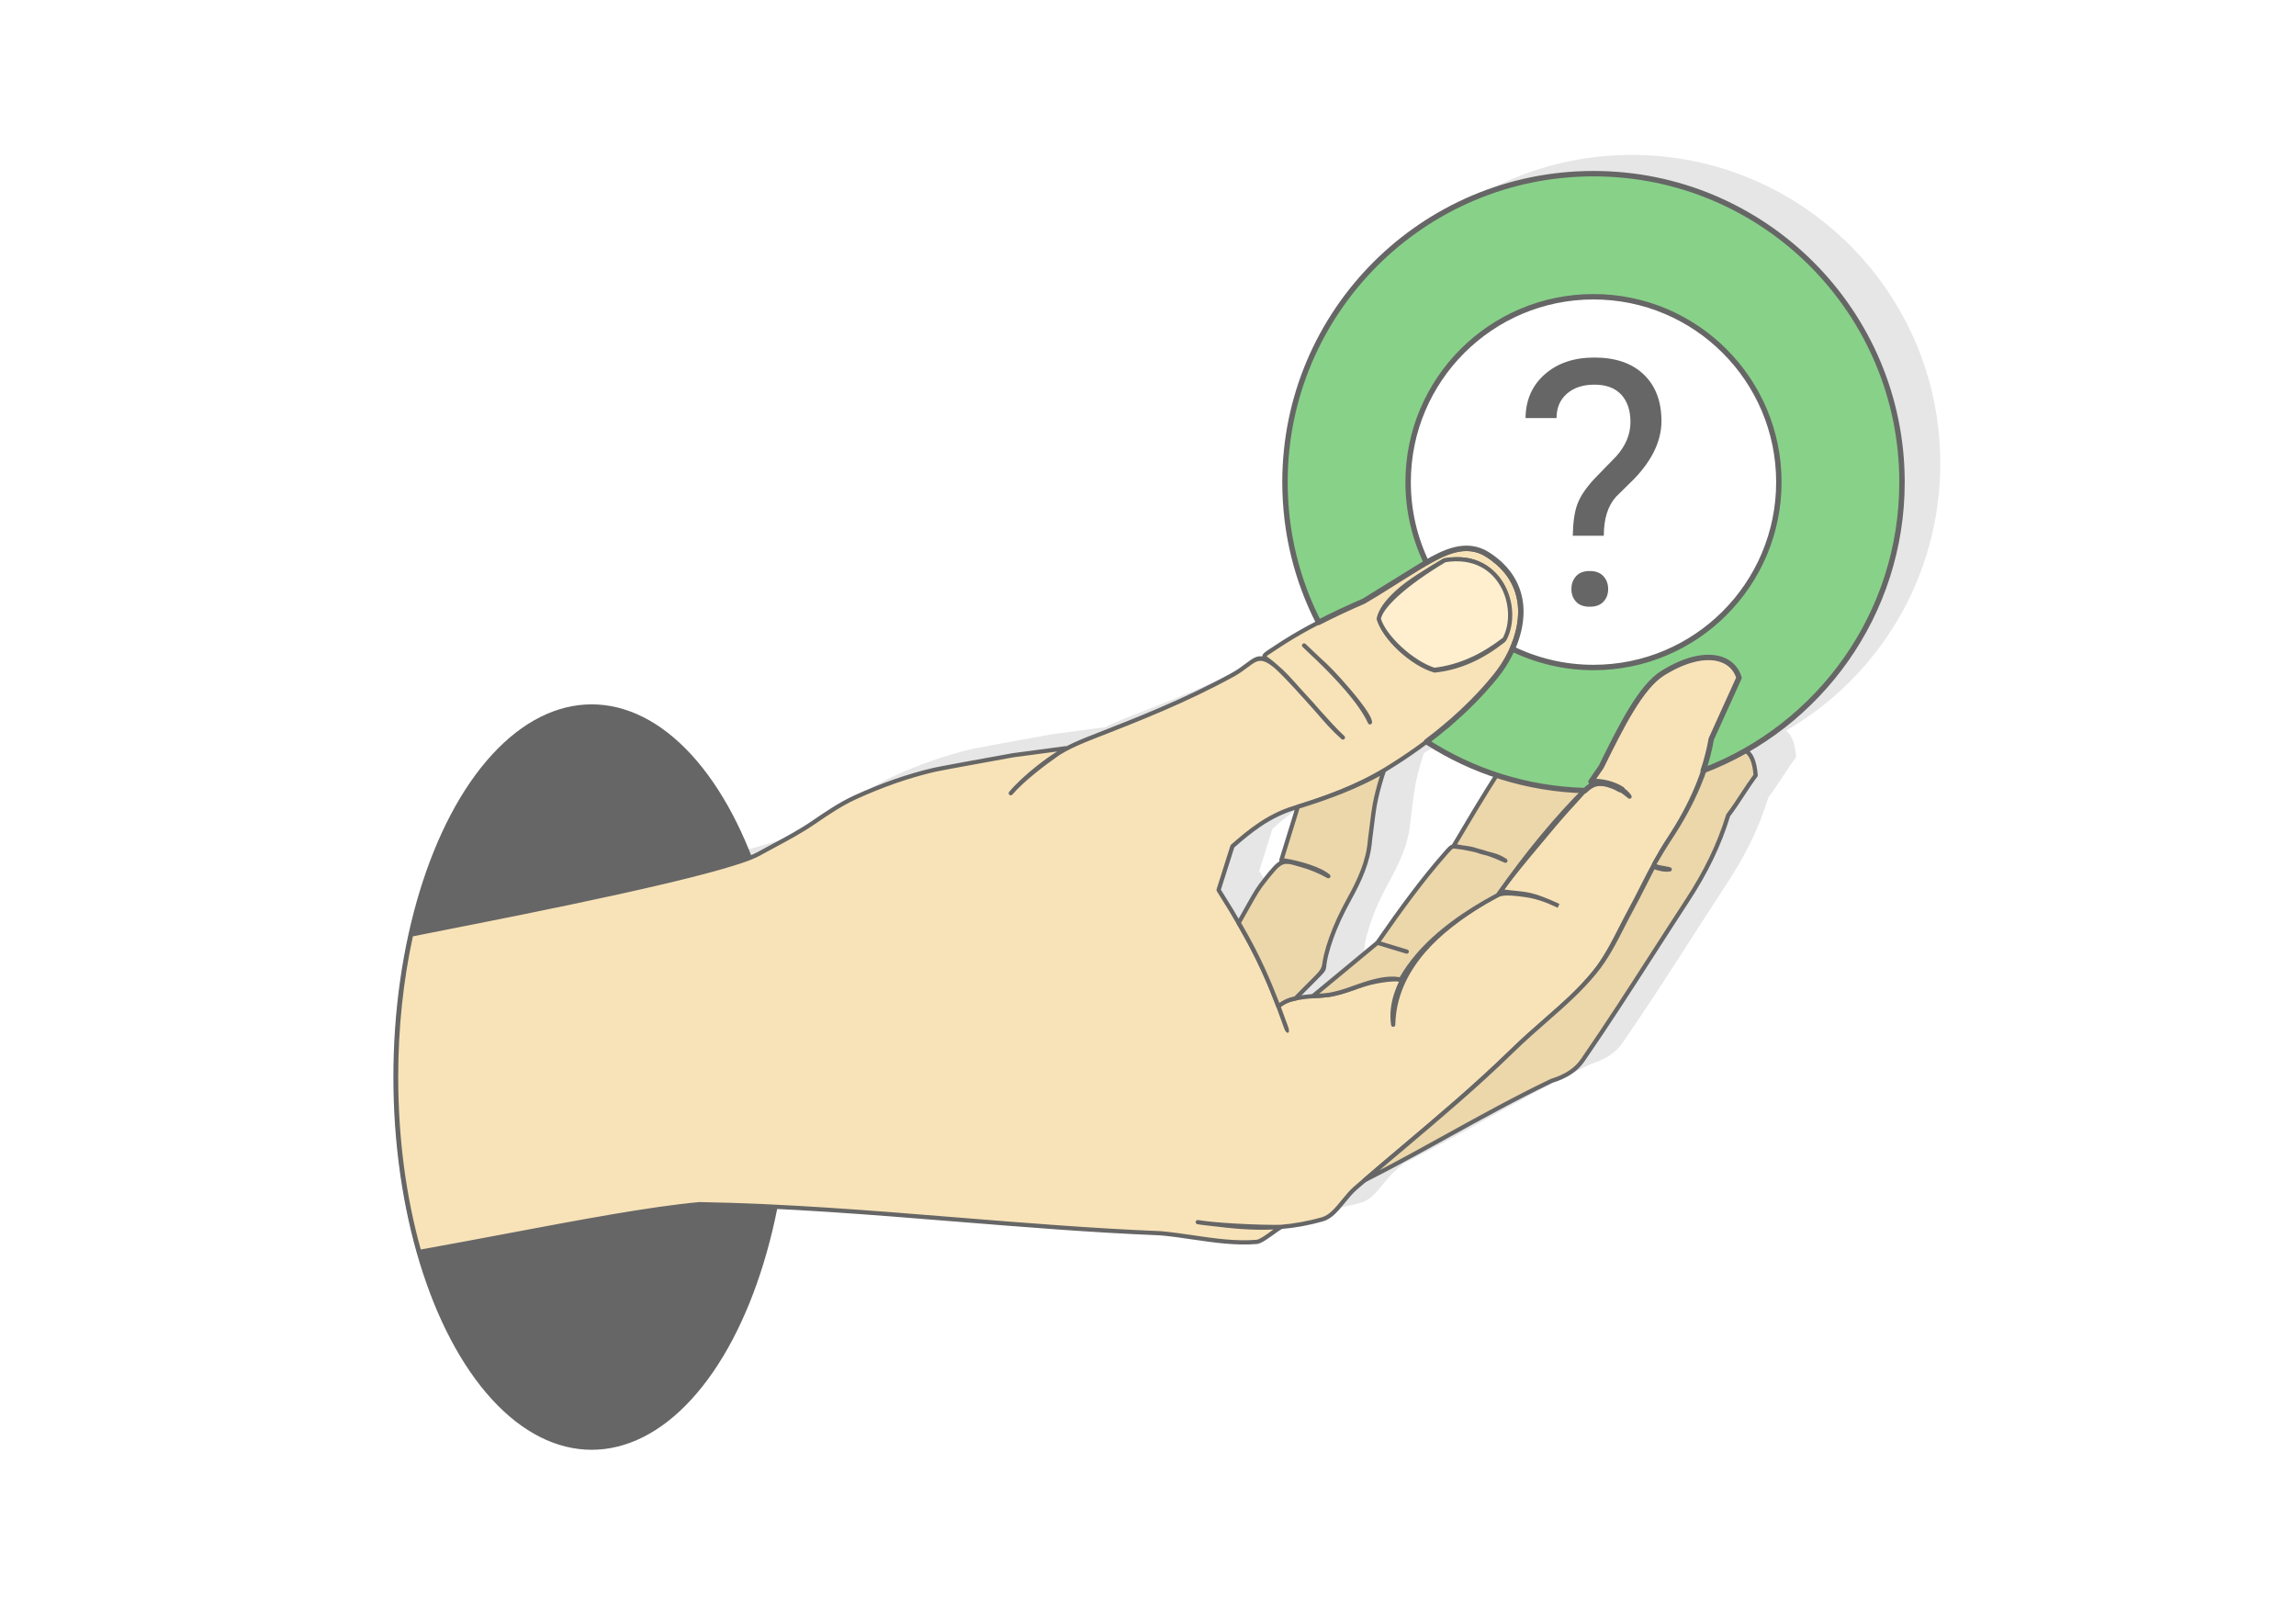
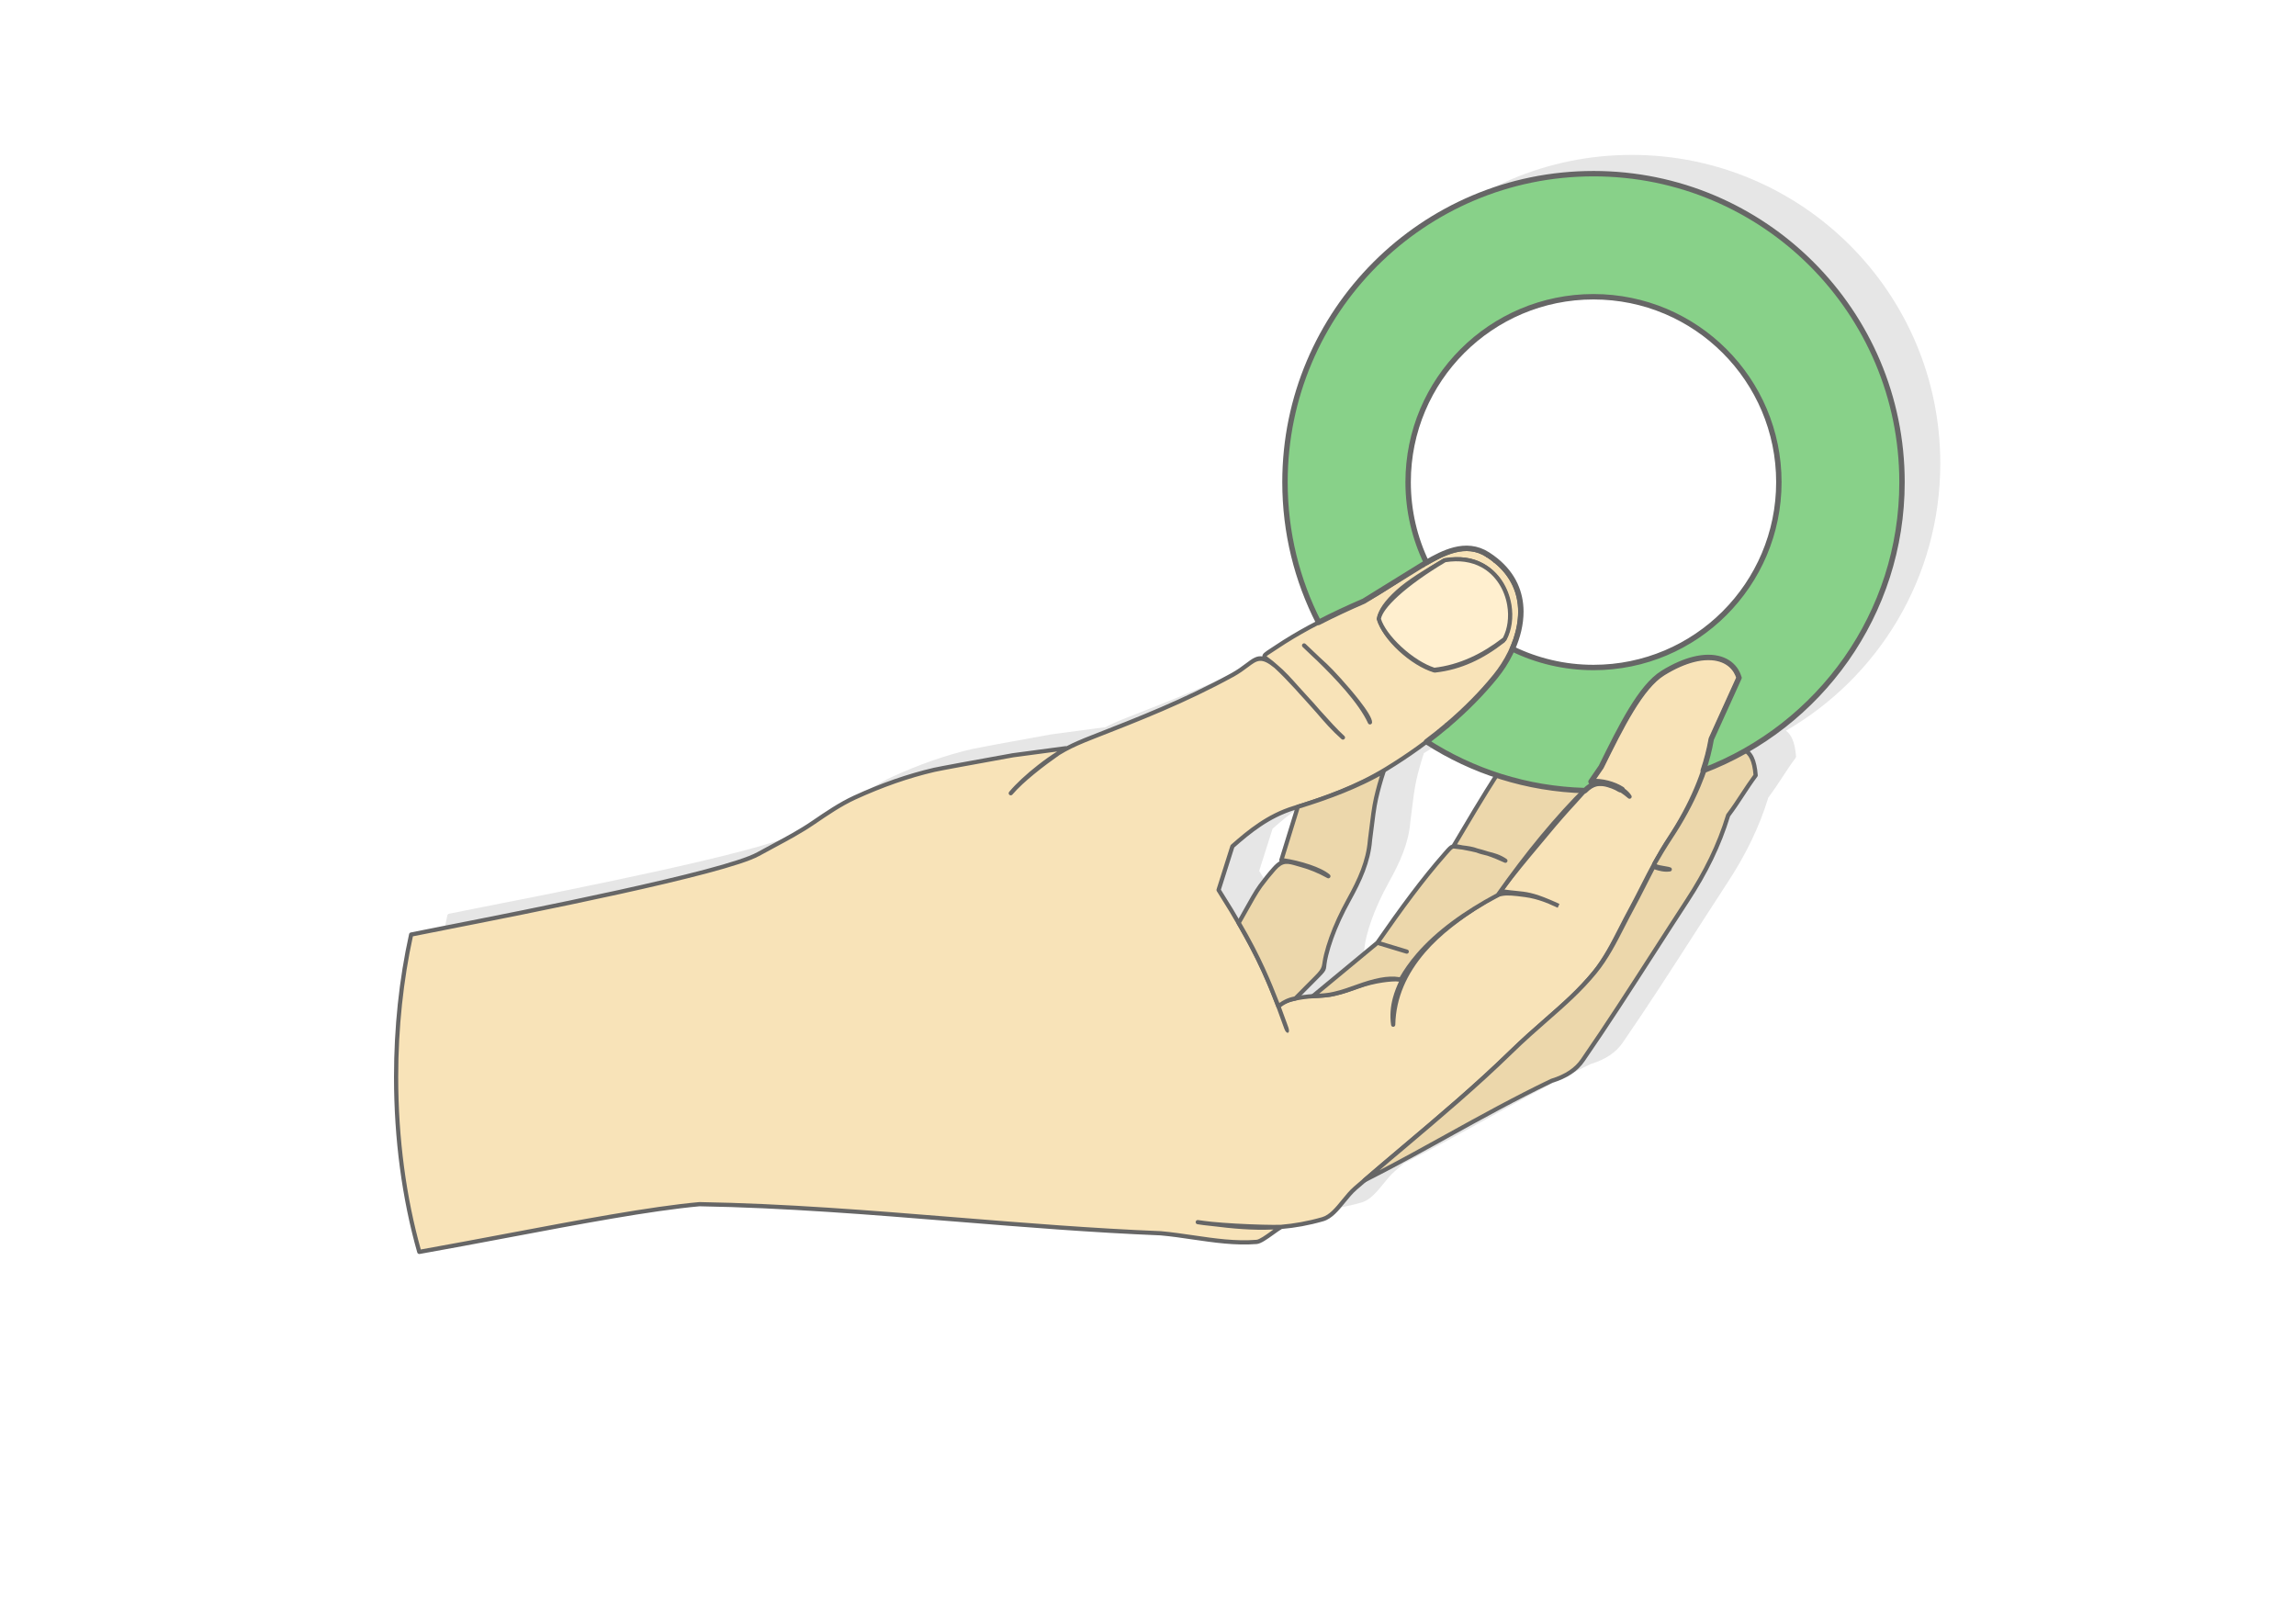
<svg xmlns="http://www.w3.org/2000/svg" xml:space="preserve" width="425px" height="300px" version="1.1" style="shape-rendering:geometricPrecision; text-rendering:geometricPrecision; image-rendering:optimizeQuality; fill-rule:evenodd; clip-rule:evenodd" viewBox="0 0 17536.4 12378.6">
  <defs>
    <style type="text/css">
   
    .str0 {stroke:#666666;stroke-width:41.3;stroke-linecap:round;stroke-linejoin:round;stroke-miterlimit:2.613}
    .fil2 {fill:#666666}
    .fil8 {fill:#88D189}
    .fil1 {fill:#E6E6E6}
    .fil5 {fill:#ECD7AB}
    .fil7 {fill:#ED7D7D}
    .fil3 {fill:#F8E3B8}
    .fil6 {fill:#FFEFCF}
    .fil0 {fill:white}
    .fil4 {fill:#666666;fill-rule:nonzero}
   
  </style>
  </defs>
  <g id="Layer_x0020_1">
    <g id="_2564785027632">
      <rect class="fil0" width="17536.4" height="12378.6" />
      <g>
        <path class="fil1" d="M10722.7 8885.2c215.4,-108.8 420.2,-222.1 624.9,-335.3l4 -2.3c131.5,-72.6 263,-145.3 392.8,-214.7 132.1,-70.5 266.2,-139.6 404,-205.7l1.9 -0.7c27.6,-8.5 53.6,-18.3 77.8,-29.4 24,-11 46.3,-23.2 66.6,-36.8 20.2,-13.5 38.7,-28.4 55.4,-44.6 16.8,-16.4 31.7,-34.2 44.6,-53.3l0.5 -0.9c187.3,-271.5 365.2,-547.9 541,-821.1l129.3 -200.7c40.8,-63.2 82.3,-127.2 125.5,-193.3 36,-54.9 69.4,-109.3 100.3,-163.3 30.8,-54 59.2,-107.7 85.2,-161.7 26.1,-53.9 49.7,-107.9 71.2,-162.4 21.4,-54.4 40.7,-109.5 57.9,-165.7l0.6 -2 1.4 -1.9c19,-25.2 37.2,-50.9 54.8,-76.9 18.4,-27 35,-52.2 51.5,-77.3l0.6 -1.1c16,-24.4 32.1,-48.8 48.1,-72.4 16.4,-24.2 33.5,-48.6 52.1,-73.5 2.4,-3.2 3.3,-7.1 3.1,-10.8 -4.6,-59.4 -14.6,-104 -30.4,-137.5 -12.2,-25.7 -27.7,-44.9 -46.7,-59.1 704.7,-407.3 1178.9,-1168.8 1178.9,-2041.2 0,-1301.5 -1055,-2356.5 -2356.4,-2356.5 -1301.4,0 -2356.5,1055 -2356.5,2356.5 0,379.8 89.9,738.6 249.6,1056.4 -24.4,12.6 -48.8,25.5 -73.1,38.7 -42.9,23.3 -85.3,47.4 -126.8,72.3 -41.8,25 -83,51 -123.5,78.1 -14.4,9.6 -26.4,17.4 -36.8,24.2 -42.3,27.7 -61.3,40 -61.9,58.7l0 2.1c-45,-7.1 -78.6,18.1 -128.3,55.5 -28.4,21.4 -62.7,47.2 -109.2,72.7 -179.3,98.4 -357.7,182.3 -535.7,258.9 -178.4,76.9 -356.2,146.4 -533.8,215.8 -74,28.9 -133.3,54.2 -189.3,83.3 -2.8,-1 -5.8,-1.2 -8.7,-0.6l-402.7 53.7c-141.4,25.3 -288.9,52.2 -402.1,73.2 -105.6,19.5 -183.1,34.3 -201,38.4 -49.8,11.7 -100,24.9 -150.7,39.7 -50.7,14.8 -101.4,31.1 -152,48.7 -51.5,17.9 -102.6,37.2 -153.1,57.6 -51.3,20.8 -102.9,43.2 -154.5,66.9 -110.1,50.7 -213.8,121.4 -319.2,193.3l-0.1 0.1c-95.8,65.3 -198.5,120.4 -303.2,176.5 -37.4,20 -75,40.2 -115.1,62.4 -258.2,142.9 -1782.8,442.3 -2401.4,563.9 -123.1,24.1 -210.5,41.3 -244.9,48.8 -6.8,1.5 -11.7,7 -12.6,13.5 -37.5,170.1 -66.5,348.4 -86,533 -19.1,180.5 -29,367 -29,557.7 0,238.2 15.5,469.8 44.9,691.4 30.3,228.4 75.2,445.8 132.7,648.2 2.3,8.1 10.3,13 18.3,11.5 213.2,-37.8 439.3,-80.4 664.1,-122.8 554.8,-104.6 1101.7,-207.7 1473.7,-241.4 648.8,11 1303.3,63.9 1957.7,116.8l6 0.5c519.3,42 1038.6,84 1556.7,104.9l1.6 0.1c40.6,3.6 81.4,8.4 122.2,13.8 38.6,5.1 81,11.3 123.2,17.5 81,11.8 161.9,23.7 243.9,31 81.9,7.4 163.5,10.1 244.7,3.6 31.9,-2.6 82.2,-38.8 128.9,-72.3 23.2,-16.7 45.6,-32.8 63,-42.9 100.3,-8.6 204.4,-26.8 315.7,-58.7 33.7,-9.6 63.4,-30.4 91,-56.7 26.6,-25.2 51.2,-55.5 75.7,-85.6 14.4,-17.8 28.9,-35.6 43.5,-52.1 14.5,-16.4 29.6,-32 45.6,-45.9 22.4,-19.5 45.1,-39.1 68,-58.8zm984.7 -3113.1c-49.8,77.5 -104.7,166.6 -159.7,257.5 -55.4,91.6 -112.8,188.4 -165.2,277.6 -18.8,6.5 -32.3,22 -59.9,53.6l-10.4 11.8c-41.8,47.5 -83.4,97.2 -124.8,148.5 -41.3,51.3 -82,103.7 -122.2,156.9 -45.2,59.8 -89.6,120.6 -133.6,182 -42.4,59.3 -86.2,121.8 -130.7,185.9l-487.3 403.4c-24.8,1.8 -52.4,4.6 -80.1,8.7l130.9 -131.6c80,-80.5 42.5,-52.1 72.8,-174 9.6,-38.7 22.3,-81.3 38.9,-127.7 15.7,-43.7 34.8,-90.7 57.9,-141 21.6,-46.9 46.6,-96.4 75.2,-148.2 20.8,-37.3 40.5,-74.4 58.4,-111.3 18,-37 34.6,-74.3 49,-112.4 14.3,-37.4 26.5,-75.6 36,-114.9 9.4,-39.3 16.1,-79.4 19.4,-120.5l0.1 -1.3c3.4,-25 6.4,-49.8 9.6,-76.5 9.7,-79.9 21.5,-176.3 36.4,-241.2 7.6,-33.2 16,-66.7 25.4,-100.2 9.4,-33.7 19.9,-68.1 31.6,-103.2 0.2,-0.7 0.4,-1.4 0.5,-2.1l11 -6.6c86.5,-52.8 168.3,-107.1 245.4,-162.5 24.1,-17.2 47.6,-34.6 70.7,-52 156.7,99.4 325.9,180.8 504.7,241.3zm-1526.9 271l-116.7 378.3c-1.5,4.7 -0.7,9.5 1.8,13.4 -16.7,9.6 -34.1,24.8 -54.2,47.4 -18.1,20.3 -36,41.6 -53.9,63.8 -17.7,22 -34.9,44.5 -51.8,67.4 -32.9,44.8 -75.8,121.9 -114.1,190.9 -13.7,24.6 -26.9,48.3 -38.7,69 -39.3,-67.1 -83.2,-139 -132.6,-216.6l-3 -4.7c33.9,-107.5 68.2,-215 102.2,-322.4l2.4 -2.1c30.5,-26.8 62.3,-54.3 95.4,-81 33.4,-26.9 68.7,-53.5 106.2,-78.6 37.7,-25.2 77.7,-49 120.2,-70.1 42.3,-21 87.4,-39.5 135.2,-54.2l1.6 -0.5zm2016 732.2l0 0 0 0z" />
        <g>
-           <ellipse class="fil2 str0" cx="4519.2" cy="8226.3" rx="1493.9" ry="2826" />
          <path class="fil3" d="M11053.4 5539.1l0 0zm370.7 -1258.8l0 0zm-60.3 -43.5l0 0zm-498.2 76.9l0 0zm1515.9 2773l0 0zm66.7 -127.9l0 0zm-2409.3 648.8l0 0zm-229 203.3c-93.9,-259.1 -187.8,-518.3 -495.6,-1002.3l-7.1 -11.1 4 -12.6 99.4 -313.4 2.5 -7.7 5.8 -5.2c60.7,-53.4 127.3,-109.9 203.3,-160.8 76.5,-51.2 162.1,-96.4 259.6,-126.3 117.5,-36 237.7,-76 356,-124 118.4,-48 235.7,-104.2 348.1,-172.7 175.9,-107.3 331.6,-220.6 467.5,-335.7 145.8,-123.7 268.8,-250 369,-373.8 21.3,-26.3 41.5,-54.1 60.1,-82.8 79.4,-123.1 133.9,-269.1 133.4,-412 -0.4,-140.6 -54.6,-279.1 -191.8,-390.2 -18.2,-14.7 -38.3,-29.2 -60.3,-43.5 -84.8,-54.8 -171.7,-57.7 -254.8,-36.6 -86.3,21.9 -169.8,69.7 -243.4,113.5l-447 276.4 -1.3 0.8 -2.4 1.1c-142.1,61.7 -281.9,127 -416.3,200.1 -85.3,46.3 -168.6,95.8 -249.1,149.6 -134.6,90 -107.6,53.6 -4.9,147.5 163.7,149.6 386.7,430 512.5,544 -118.4,-104.9 -184.2,-200.4 -283.5,-305 -71.5,-75.1 -146.1,-170.9 -229,-239 -152.8,-125.4 -161.1,-27.5 -332.5,66.5 -359.6,197.3 -715.5,336.5 -1071.5,475.6 -166.4,65 -257.3,111 -402.8,224.5 -86.4,67.5 -165.9,140.6 -217.8,202.8 109.1,-128.5 333,-286.8 420.2,-343.8l-402.9 53.6c-268.6,48.2 -564.5,102.7 -602.6,111.6 -100.5,23.5 -200.9,52.9 -301.1,87.8 -102.1,35.7 -204.2,77.1 -306.1,124 -109,50.2 -212.2,120.5 -317,192 -131.2,89.5 -274.9,159.7 -419.6,239.7 -312.3,172.9 -2442.5,569.1 -2650.7,614.4 -74,335 -114.9,702.7 -114.9,1088.4 0,483 64.1,937.7 177.1,1335.3 750.4,-133.2 1616.8,-317.2 2139.9,-364.4 650.7,10.9 1305.7,63.9 1960.7,116.9 521.3,42.1 1042.6,84.3 1561.2,105.3l1.3 0c82.5,7.4 164.9,19.4 247.2,31.5 162,23.7 324.2,47.4 484.9,34.5 43,-3.5 136.4,-86 188.5,-114.9 -101.2,4.2 -478.9,-9.1 -637.9,-36.2 319,40.7 600,79.1 953.9,-22.3 61.7,-17.7 110.4,-77.5 158.6,-136.9 29,-35.7 57.9,-71.2 91.1,-100 120.7,-104.8 242.7,-207.8 364.9,-311 279.3,-235.9 559.8,-472.8 817.6,-724.1 100.8,-98.3 192.9,-179 278.5,-253.9 132.7,-116.3 249.6,-218.7 361.1,-354.6 83.4,-101.7 146.1,-224.3 207.6,-344.9 22.3,-43.7 44.4,-87.1 66.7,-127.8 32.7,-60.3 64.4,-122.5 96,-184.7 63.5,-125 127,-249.9 205.1,-368 82.2,-124.4 152.4,-252.5 207.4,-382.6 52.1,-123.5 90.7,-249.2 113,-375.6l0.7 -3.6 1.5 -3.4 107.3 -236.7 103.2 -227.6c-5.7,-18.8 -13.5,-36.4 -23.4,-52.5 -25.8,-41.8 -66.4,-73.4 -119.5,-89.9 -55.2,-17.1 -124.2,-18.1 -204.7,2.1 -69.8,17.6 -148.1,51.1 -233.6,104 -169.7,104.8 -320.3,410.1 -471.8,717l-77.6 112.9c108.8,-10.2 250.8,41.6 294.6,114.5 -39.3,-33.3 -80.8,-62.9 -128.4,-81.1 -157.9,-60.4 -195.9,18.4 -294.9,125.1 -67.8,73 -135.1,150.1 -202.1,231 -103.7,125.4 -257.1,302.6 -359.4,446.1 182.9,29.2 196.6,-1 442.5,112.8 -67.4,-31.3 -148.5,-68.5 -255,-83 -179.8,-24.4 -197.7,-16.5 -318,58.3 -182.4,113.5 -340.4,232.8 -457.3,368.4 -143.8,166.9 -228.4,354.1 -232.9,564.2 -21.7,-148.3 33.4,-270 69.4,-344.9 -78.6,-9.9 -222.4,11.8 -326.5,49.1 -62.6,22.5 -125.1,45 -184.3,58.1 -47.8,12.6 -104.2,15.7 -160.6,18.8 -95.5,5.2 -245.5,27.7 -274.6,78.8l71.9 197 -26.3 -72.5zm1143.3 -2691.3c-86.1,-26.4 -180.4,-87.7 -257.7,-159.1 -79.3,-73.4 -141.6,-158.6 -160.2,-229.2l-1 -4.1 0.4 -4.2c5.9,-58.2 59.1,-129.1 139.8,-202.6 88.6,-80.7 221.3,-159.8 350.2,-235.7l3.7 -2.2 4.3 -0.8c118,-20.3 206.4,-8.4 284.3,34.4 58.2,32 104.7,77.4 139.2,130.1 34.3,52.3 56.8,111.9 67.3,172.5 16.2,94.4 3.3,192.1 -39.6,270.2l-2.4 4.4 -3.8 2.9c-77,60.3 -157.7,111.1 -243,149.4 -85.7,38.4 -176,64.4 -272.1,74.9l-4.8 0.5 -4.6 -1.4zm-489.7 397.5c-94.9,-208.3 -391.3,-482.7 -503.3,-587.6 51.3,50.1 107.3,101.8 163.4,153.6 74.2,68.5 344.9,370.4 339.9,434z" />
          <path class="fil4" d="M9825 7805.1l-0.4 -0.9c-13.9,-38.2 -27.7,-76.5 -42.3,-115.5 12.9,-15 41.2,-27.4 75.9,-37.4 56.3,-16.1 127.7,-24.7 181.6,-27.6 28.3,-1.6 56.7,-3.2 84.2,-5.9 27.9,-2.8 54.8,-6.9 79.6,-13.4 30.2,-6.8 60.9,-15.7 91.7,-25.8 29.8,-9.7 61.9,-21.2 93.9,-32.7 51,-18.3 111.9,-32.8 170,-41.5 46.8,-7.1 91.4,-10.3 126.6,-8.7 -16.2,34.8 -34.3,77.5 -47.4,126.7 -16.1,60.2 -24.6,129.9 -13.4,206.4 1.1,7.6 7.6,13.6 15.6,13.8 8.9,0.1 16.2,-6.9 16.4,-15.8 2.2,-102.9 24,-200.3 62.9,-292.4 39,-92.3 95.2,-179.4 166.1,-261.6 57.7,-66.9 125.7,-129.9 201.9,-190.4 76.4,-60.5 161,-118.4 251.7,-174.8 58.5,-36.3 92,-56.5 131.3,-64.2 39.8,-7.8 88,-3.8 176.1,8.2 51.8,7 97.7,19.7 138.8,34.4 14.6,5.2 28.5,10.7 42,16.2 20.9,8.9 44,19.2 69.5,31l13.5 -29.2c-22.2,-10.4 -46,-21.4 -71.6,-32 -129.2,-54.9 -181.6,-60.1 -260.3,-67.9 -25.6,-2.5 -54,-5.3 -88.9,-10.3 78.5,-107.4 182.4,-231.4 271,-337.1 25.8,-30.7 50.2,-59.9 72.4,-86.7 34,-41 67.5,-80.4 100.5,-118.1 33.3,-38.1 67,-75.6 101,-112.3 12.4,-13.3 24.7,-27.2 36.3,-40.3 70.3,-79.6 114.2,-129.2 241,-80.7 22.8,8.7 44.1,20.2 64.4,33.4 20.4,13.3 40.1,28.7 59.4,45 5.1,4.3 12.6,5.1 18.7,1.5 7.6,-4.5 10.1,-14.4 5.5,-22 -23.4,-39.1 -71.8,-72.2 -128.4,-94.2 -46.6,-18.2 -99.4,-29 -148.5,-29.4l58.6 -85.4c0.9,-1.1 1.6,-2.2 2.2,-3.5 150.3,-304.7 299.9,-607.7 465.5,-710 41.1,-25.4 80.6,-46.3 118.1,-63 39,-17.4 76.1,-30.3 111,-39 38.2,-9.6 73.5,-14.3 105.7,-14.6 33.4,-0.4 63.7,3.9 90.4,12.2 24.4,7.6 46,18.6 64.3,32.4 18.7,14 34.2,31.1 46.2,50.5 4.6,7.4 8.7,15.2 12.3,23.3 2.8,6.3 5.3,12.9 7.5,19.7 -69.4,153.4 -141.4,306.9 -208.9,461 -0.8,1.5 -1.4,3.2 -1.7,5l-0.7 3.6c-10.9,61.8 -25.7,123.5 -44.2,184.8 -18.9,63.1 -41.7,125.6 -67.8,187.3 -26.7,63.4 -57.3,126.6 -91.5,189.6 -34.7,64.2 -73.1,127.8 -114.4,190.4 -39.2,59.3 -74.9,120.5 -108.8,182.6 -33.9,62.2 -65.6,124.6 -97.3,187 -15.5,30.7 -31.2,61.3 -47.5,93 -16.1,31.2 -32.3,61.9 -48.3,91.3 -11.4,21 -22.6,42.1 -33.5,63.1l-33.4 65.1c-30.7,60.2 -61.7,121 -95.1,178.8 -33.4,57.8 -69.5,113.2 -110.5,163.2 -55.2,67.2 -111.9,126.4 -171.3,183.2 -59.9,57.2 -122,111.6 -188,169.5 -42.4,37.1 -86.4,75.6 -132.8,117.5l-1 0.8c-46.2,41.7 -94.5,86.6 -145.4,136.2 -257.2,250.7 -537.4,487.4 -816.5,723.1l-0.2 0.2c-61.1,51.6 -122.2,103.1 -183,154.9 -59.9,50.9 -120.4,102.7 -182.1,156.2 -17.1,14.9 -33.1,31.5 -48.6,49 -15.3,17.3 -29.9,35.2 -44.4,53 -23.7,29.3 -47.6,58.7 -72.9,82.6 -24.1,23 -49.6,41 -77.6,49 -110.8,31.7 -214.4,49.6 -314.3,58 -58.5,2.2 -202.9,-1.1 -346.1,-9.2 -63.5,-3.6 -126.7,-8.2 -181.8,-13.6 -34,-4.3 -71.1,-7.4 -104.6,-13.2 -8.8,-1.5 -17.1,4.4 -18.5,13.2 -1.5,8.8 4.4,17.1 13.2,18.5 29.7,5.1 67,9.7 108.6,13.7 159,19.6 311.5,34.5 472.1,26.7l-17.3 12.5c-43.1,30.9 -89.5,64.3 -112.6,66.2 -79.6,6.4 -159.5,3.7 -239.4,-3.5 -79.7,-7.1 -160.9,-19 -242,-30.8 -40,-5.9 -80,-11.8 -123.8,-17.5 -41,-5.4 -82.1,-10.3 -123.4,-14l-2.9 -0.2c-515.8,-20.8 -1035.8,-62.9 -1555.8,-104.9l-5.9 -0.5c-654.4,-52.9 -1308.9,-105.8 -1960.4,-116.8l-2 0.1c-373.8,33.7 -921.7,137 -1477.5,241.8 -217.6,41 -436.4,82.3 -649.4,120.2 -55.2,-197.3 -98.5,-408.3 -127.9,-629.7 -29.1,-219.6 -44.5,-449.8 -44.5,-687.2 0,-190 9.9,-375.3 28.8,-554.3 19,-180.4 47.2,-354.5 83.4,-520.5 39.7,-8.3 122.1,-24.5 234.2,-46.5 619.9,-121.8 2147.8,-421.9 2410.8,-567.4 36.7,-20.4 75.8,-41.3 114.6,-62.1 105.8,-56.7 209.4,-112.3 306.3,-178.4l0.1 0c104.2,-71.1 206.8,-141.1 314.5,-190.7 50.8,-23.3 101.9,-45.4 153.2,-66.2 50.9,-20.6 101.5,-39.7 151.5,-57.2 50.2,-17.5 100.3,-33.6 150.4,-48.2 49.2,-14.3 98.8,-27.4 149,-39.1 18.5,-4.3 95.3,-18.9 199.5,-38.2 115.6,-21.4 263.1,-48.3 401.9,-73.2l334.8 -44.6 -0.8 0.5c-45.5,28.1 -92,60.9 -145.8,102.9 -44.4,34.6 -86.9,70.7 -124.7,105.9 -35.4,33 -67,65.5 -92.6,95.8l-3 3.6c-5.6,6.8 -4.7,16.9 2.1,22.6 6.8,5.6 16.9,4.7 22.6,-2 42.6,-50.2 103.4,-105.3 166.7,-157.1 68.4,-56 139.5,-107.9 193.6,-145.5 15.5,-9.5 30.9,-18.4 46.4,-26.9 60.9,-33.3 124.8,-60.8 207.5,-93.2 178.2,-69.6 356.4,-139.3 534.9,-216.2 178.8,-77 358.1,-161.3 538.4,-260.3 48.1,-26.3 83.6,-53 113.1,-75.2 68.9,-51.8 100.6,-75.7 201.3,6.9 48.9,44.8 103.6,101.7 159.5,162.5 23.2,26.2 46,51.9 67.8,74.9l92.7 103.7 7.3 8.5c54.9,63.9 109.1,126.9 184.9,194.2 6.6,5.8 16.7,5.2 22.6,-1.3 6,-6.6 5.5,-16.8 -1.1,-22.7 -50.5,-45.8 -117.9,-119.9 -190.9,-201.6 -28.6,-33.2 -57.9,-66.9 -90.8,-101.6 -23.9,-26.6 -47.9,-53.1 -71.7,-79 -50.3,-56.6 -102.8,-115.5 -159.5,-162.1 -23.9,-21.8 -43.6,-36.7 -58.3,-47.7l-22.7 -17.1c0,-1.8 14.6,-11.4 47.2,-32.6l37.3 -24.5c40,-26.8 80.7,-52.5 122,-77.2 41.5,-24.8 83.4,-48.7 125.7,-71.7 66.4,-36.1 134.8,-70.5 204.6,-103.8 70.1,-33.5 140.3,-65.2 210.5,-95.7 142.7,-71.3 309.3,-195.2 452.6,-279.2 36.4,-21.7 75.4,-44.4 115.8,-64.4 39.8,-19.6 81.2,-36.6 123.3,-47.3 39.7,-10.1 80.3,-14.4 120.9,-9.7 40.4,4.6 81,18.3 121.2,44.3 10.8,6.9 21.1,14 30.8,21 9.7,7 19.1,14.2 28.1,21.5 63.6,51.5 108.7,108.9 138.6,169.5 32.6,66.4 47,137 47.3,208.1 0.2,66.7 -12,134.3 -33.2,199.9 -23.1,71.4 -57.1,140.4 -97.8,203.4 -8.9,13.8 -18.4,27.6 -28.3,41.2 -10.1,14 -20.4,27.4 -30.6,40.1 -50.7,62.6 -107.4,126 -170,189.3 -60.1,61 -125.8,121.9 -197,182.4 -69.1,58.5 -143.2,116.4 -222.2,173.2 -76.1,54.6 -157.2,108.5 -243.3,161 -55.8,34 -112.8,65 -170.6,93.4 -57.5,28.3 -116.1,54.2 -175.1,78.1 -58.8,23.8 -118.2,45.8 -177.6,66.2 -60.1,20.7 -119.2,39.6 -177.1,57.4 -49.6,15.2 -96.2,34.3 -140.1,56.1 -43.8,21.8 -85,46.3 -123.8,72.3 -38.4,25.7 -74.5,52.8 -108.5,80.2 -34.3,27.7 -66.2,55.2 -96.4,81.8l-4.9 4.4c-2.6,1.9 -4.7,4.7 -5.7,8 -35.2,111.3 -70.7,222.5 -105.9,333.7 -1.3,4.4 -0.8,9.4 1.9,13.5l7 11.1c258.3,406.3 365.5,653.6 448.8,875.6 20,54.8 40,109.6 60,164.4 17.5,48 47.7,36.8 30.6,-10.3l-15.1 -41.8zm-54.8 -148.7c-82.7,-217.3 -191.9,-462.8 -442.3,-856.5l-3 -4.7c33.9,-107.5 68.2,-214.9 102.2,-322.4l2.4 -2.1c30.5,-26.8 62.3,-54.2 95.4,-80.9 33.4,-26.9 68.7,-53.5 106.2,-78.6 37.7,-25.3 77.7,-49 120.2,-70.1 42.4,-21.1 87.4,-39.5 135.3,-54.2 59.5,-18.3 119.2,-37.4 178.1,-57.7 59.7,-20.5 119.6,-42.6 179.2,-66.8 59.3,-24 118.5,-50.2 177.3,-79.1 58.6,-28.9 116.5,-60.3 173,-94.8 86.5,-52.8 168.3,-107.1 245.4,-162.4 80.1,-57.5 154.8,-116 224.2,-174.7 71.8,-61 138.3,-122.7 199.2,-184.4 63.2,-64 120.5,-128.1 171.9,-191.6 11.2,-13.8 21.8,-27.6 31.9,-41.5 10,-13.8 19.8,-28.1 29.2,-42.7 42.1,-65.1 77.3,-136.7 101.3,-211 22.2,-68.5 34.9,-139.4 34.7,-209.7 -0.2,-75.8 -15.6,-151.2 -50.6,-222.2 -31.8,-64.8 -79.8,-125.9 -147.1,-180.5 -9.3,-7.4 -19.1,-15 -29.6,-22.5 -10.2,-7.4 -21,-14.8 -32.1,-22 -44.7,-28.8 -90,-44.1 -135,-49.3 -44.8,-5.2 -89.2,-0.5 -132.5,10.5 -44.3,11.2 -87.8,29.1 -129.7,49.8 -41.3,20.4 -81,43.5 -118.1,65.6 -105.2,67.9 -347.7,232.4 -448.8,277.3 -71.9,31.2 -142.7,63.1 -211.6,96 -69.2,33.1 -138,67.8 -206,104.7 -43,23.4 -85.4,47.5 -126.9,72.4 -41.8,25 -83,51 -123.4,78 -14.5,9.7 -26.5,17.5 -36.9,24.3 -42.3,27.6 -61.3,40 -61.9,58.6l0 2.2c-45,-7.1 -78.5,18.1 -128.3,55.5 -28.4,21.4 -62.6,47.1 -109.2,72.7 -179.2,98.3 -357.7,182.3 -535.7,258.9 -178.4,76.9 -356.1,146.4 -533.8,215.8 -74,28.9 -133.3,54.1 -189.3,83.3 -2.7,-1 -5.7,-1.2 -8.7,-0.6l-402.7 53.6c-141.4,25.4 -288.9,52.3 -402.1,73.2 -105.6,19.6 -183.1,34.3 -201,38.5 -49.8,11.6 -100,24.9 -150.6,39.6 -50.8,14.8 -101.5,31.1 -152.1,48.7 -51.5,18 -102.6,37.3 -153.1,57.7 -51.3,20.8 -102.8,43.1 -154.5,66.9 -110.1,50.6 -213.8,121.4 -319.2,193.2l-0.1 0.1c-95.8,65.4 -198.5,120.4 -303.2,176.6 -37.3,20 -74.9,40.2 -115,62.3 -258.2,142.9 -1782.9,442.4 -2401.5,563.9 -123.1,24.2 -210.5,41.4 -244.9,48.8 -6.8,1.5 -11.6,7.1 -12.5,13.6 -37.6,170 -66.6,348.3 -86.1,533 -19,180.5 -29,367 -29,557.6 0,238.2 15.6,469.8 45,691.4 30.2,228.4 75.2,445.8 132.7,648.3 2.2,8 10.2,12.9 18.2,11.5 213.2,-37.8 439.3,-80.4 664.1,-122.8 554.8,-104.7 1101.7,-207.8 1473.7,-241.4 648.8,10.9 1303.3,63.9 1957.8,116.8l5.9 0.5c519.3,41.9 1038.6,83.9 1556.7,104.8l1.6 0.1c40.6,3.7 81.4,8.5 122.2,13.9 38.6,5.1 81,11.3 123.2,17.5 81,11.8 161.9,23.6 244,31 81.8,7.3 163.4,10.1 244.6,3.5 32,-2.5 82.3,-38.7 128.9,-72.2 23.3,-16.8 45.6,-32.8 63,-42.9 100.3,-8.7 204.4,-26.9 315.7,-58.8 33.7,-9.6 63.4,-30.4 91,-56.6 26.6,-25.3 51.2,-55.5 75.7,-85.7 14.5,-17.8 28.9,-35.5 43.5,-52 14.5,-16.5 29.6,-32 45.6,-46 59.1,-51.2 120,-103.4 181.8,-155.9 60.8,-51.8 121.9,-103.3 183,-154.9l0.2 -0.2c279.4,-236 559.9,-473 818.2,-724.7 50,-48.7 98.1,-93.3 144.5,-135.2l0.9 -0.9c45.6,-41.1 89.8,-79.9 132.4,-117.2 66.7,-58.4 129.5,-113.4 189.1,-170.4 60.1,-57.5 117.7,-117.5 174,-186.1 42.4,-51.7 79.3,-108.5 113.5,-167.5 34.1,-59.1 65.2,-120 96,-180.3l33.3 -64.9c11.2,-21.8 22.4,-42.9 33.1,-62.5 16.8,-30.9 32.9,-61.5 48.6,-92 15.6,-30.1 31.6,-61.6 47.7,-93.2 31.7,-62.5 63.5,-125.1 96.8,-186.1 33.2,-61.1 68.4,-121.4 107.3,-180.2 41.9,-63.4 80.7,-127.7 116,-192.9 34.2,-63 65.3,-127.3 92.8,-192.4 26.7,-63.2 49.8,-126.8 69,-190.6 18.8,-62.5 34,-125.4 45.1,-188.5l0.3 -1.7 211.2 -465.7c1.6,-3.6 1.8,-7.6 0.7,-11.2 -3,-9.9 -6.6,-19.7 -10.8,-29.3 -4.2,-9.3 -9,-18.4 -14.3,-27.1 -14.1,-22.8 -32.3,-42.8 -54.3,-59.3 -21.3,-16.1 -46.1,-28.8 -74.1,-37.5 -29.8,-9.2 -63.3,-14 -100.2,-13.6 -34.9,0.4 -72.7,5.3 -113.2,15.5 -36.4,9.1 -75.3,22.6 -116.3,40.9 -38.8,17.2 -79.5,38.8 -121.9,65 -173.4,107.1 -325,414.2 -477.4,722.9l-76.7 111.6c-5,7.3 -3.1,17.3 4.2,22.3 1.1,0.8 2.2,1.4 3.4,1.8 -34.6,19.7 -63.9,52.9 -99.1,92.8 -10.9,12.2 -22.4,25.3 -35.8,39.7 -33.7,36.4 -67.6,74 -101.7,113 -34.3,39.3 -68,78.9 -101,118.7 -22.2,26.8 -46.6,55.9 -72.3,86.6 -94.7,113.1 -206.9,246.9 -287.9,360.4 -4.2,5.9 -3.8,13.7 0.3,19.1 -37.8,10.5 -71.8,31 -126.1,64.7 -91.7,57.1 -177.4,115.7 -254.8,177 -77.5,61.5 -147,125.9 -206.2,194.6 -58.7,68.1 -107.7,139.6 -145.6,214.7 -1.4,-0.5 -2.9,-0.8 -4.4,-1 -40.7,-5 -97.6,-2 -157.2,7 -59.7,8.9 -122.8,24 -176,43.1 -30.5,10.9 -61,21.9 -93,32.3 -30.6,10 -60.6,18.8 -89.4,25.2l-0.6 0.2c-23,6 -48.2,9.8 -74.5,12.4 -26.7,2.7 -54.8,4.3 -82.8,5.8 -55.9,3.1 -130,11.9 -188.8,28.8 -32.1,9.2 -60,21.1 -79.1,36.1zm1187.7 -2552.2c-40.4,-12.4 -82.9,-32.8 -124.5,-58.5 -44.5,-27.5 -88,-60.9 -127,-97 -39.7,-36.8 -75.1,-76.5 -102.6,-115.9 -25.7,-36.8 -44.4,-73 -52.9,-105.5l-0.3 -1.4 0.1 -1.4c2.5,-25.2 15.5,-53.8 36.7,-84.5 23.5,-34.1 57.1,-70.5 98,-107.7 43.6,-39.8 98.3,-79.2 157.9,-118.1 60.1,-39.2 125.3,-77.8 189.5,-115.6l1.2 -0.8 1.9 -0.3c57.2,-9.8 107.1,-11.8 152,-6.2 44.5,5.5 84.2,18.5 121.3,38.9 27.3,15 51.9,33.1 73.7,53.5 22.9,21.3 42.8,45.4 59.8,71.3 16.3,24.9 29.9,51.5 40.6,79l0.4 0.8c10.8,28.1 18.8,57.2 23.9,86.6 7.9,46.1 8.6,93 2.1,137.8 -6.4,43.5 -19.7,85.1 -40,122l-0.8 1.5 -1.5 1.2c-38,29.7 -76.8,57 -116.6,81.6 -39.8,24.6 -80.7,46.6 -122.7,65.4 -42.1,18.9 -85.4,34.7 -129.8,47.1 -44.4,12.3 -90.2,21.3 -137.4,26.4l-1.7 0.2 -1.3 -0.4zm-141.4 -31.1c43.9,27.1 88.9,48.7 131.9,61.9l3.6 1c2.3,0.9 4.9,1.3 7.5,1l4.9 -0.5c48.8,-5.4 96.3,-14.6 142.4,-27.5 46.1,-12.8 90.9,-29.2 134.4,-48.7 43.3,-19.4 85.5,-42 126.5,-67.5 40.9,-25.2 80.7,-53.2 119.5,-83.6l3.2 -2.5c2.2,-1.4 4,-3.3 5.3,-5.8l2.4 -4.3c22.1,-40.3 36.6,-85.5 43.5,-132.8 7.1,-48.1 6.3,-98.4 -2.2,-147.8 -5.5,-31.4 -14,-62.6 -25.7,-92.8l-0.4 -0.9c-11.5,-29.7 -26.1,-58.3 -43.6,-85 -18.3,-27.9 -39.9,-53.9 -64.8,-77.2 -23.8,-22.2 -50.6,-41.9 -80.2,-58.1 -40.7,-22.4 -84.2,-36.7 -132.9,-42.8 -47.9,-5.9 -100.9,-3.8 -161.3,6.5l-4.9 0.9c-1.8,0.3 -3.7,1 -5.5,2.1l-3.7 2.2c-64.6,38 -130.2,76.9 -190.7,116.3 -61.1,39.9 -117.1,80.4 -162,121.3 -42.5,38.7 -77.7,76.9 -102.8,113.2 -24.2,35.1 -39.1,68.8 -42.2,99.7l-0.4 3.9c-0.3,1.9 -0.1,4 0.4,6l1.1 4.1c9.5,36.4 29.9,76.1 57.7,115.9 28.7,41.1 65.7,82.6 107.1,120.9 40.6,37.6 85.7,72.3 131.9,100.9zm-738.2 -53.8c-38.3,-37.1 -72.3,-68.9 -98.3,-93.2 -1.6,-1.5 -7.3,-7.4 -8.8,-8.3 -6.5,-6.1 -16.7,-5.7 -22.7,0.8 -6,6.3 -5.7,16.3 0.5,22.4 23.5,23.2 50.9,49.1 80.1,76.4l29 27c134.2,130.1 319.3,323.4 390.4,478.4 2.1,5.7 7.4,9.9 13.8,10.3 8.9,0.7 16.7,-6 17.3,-14.9 2.3,-29.9 -41.4,-97.3 -99.6,-171.6 -84.5,-107.9 -200.6,-234 -245.5,-275.4l-56.2 -51.9z" />
          <path class="fil5" d="M9626.3 6766.2l0 0zm-165.9 282.3c157.4,266.6 237.6,467.1 303.9,637.9 30.5,-26.9 80.3,-53 129.6,-60.4l212.6 -213.8c8.1,-66.2 26.2,-149.4 62.1,-249.7 30.2,-84.5 73.4,-181.6 134.2,-291.5 40.9,-74 78.1,-147.1 106.4,-221.6 28.2,-74.1 47.9,-150.2 54.4,-231l0.1 -1.5c11.5,-84.7 25.8,-230.6 46.3,-319.9 15.2,-66.3 33.9,-134.4 57.5,-204.9 -100.5,57.6 -204.1,106.2 -308.4,148.5 -116.3,47.1 -232.9,86.3 -346.6,121.4l-125.7 407.4c90.1,9.3 285.6,58.4 359.2,122.8 -72.3,-39.7 -138.4,-66.1 -200.1,-83.4 -108.9,-30.4 -143.5,-52.7 -214.9,27.4 -36.3,40.7 -71.1,84.3 -104.7,130 -48.9,66.6 -121,207.1 -165.9,282.3z" />
          <path class="fil4" d="M9446.6 7056.7c78.4,132.9 137.6,249.2 185.3,353.4 47.8,104.3 84.3,196.9 117.4,282.1 3.2,8.3 12.5,12.4 20.8,9.2 2,-0.7 3.8,-1.9 5.3,-3.3 14.8,-13.1 34.7,-25.9 56.8,-36.3 20.3,-9.4 42.3,-16.6 64,-19.9 3.9,-0.5 7.2,-2.4 9.7,-5.1l166.1 -167.1c80.1,-80.5 42.5,-52.1 72.8,-174 9.6,-38.8 22.3,-81.4 39,-127.8 15.6,-43.7 34.7,-90.7 57.8,-140.9 21.6,-46.9 46.6,-96.4 75.3,-148.2 20.7,-37.4 40.4,-74.4 58.3,-111.3 18.1,-37 34.6,-74.4 49.1,-112.4 14.2,-37.5 26.4,-75.7 35.9,-114.9 9.5,-39.3 16.2,-79.4 19.5,-120.5l0 -1.3c3.4,-25 6.4,-49.8 9.7,-76.6 9.7,-79.9 21.4,-176.3 36.3,-241.2 7.6,-33.2 16.1,-66.6 25.4,-100.2 9.4,-33.7 19.9,-68.1 31.6,-103.2 2.8,-8.4 -1.7,-17.5 -10.1,-20.4 -4.6,-1.5 -9.3,-0.9 -13.1,1.3 -50.3,28.8 -100.9,55.2 -151.7,79.5 -50.7,24.2 -102.5,46.8 -154.8,68 -58.6,23.8 -116.5,45.3 -173.4,65 -57.1,19.8 -114.7,38.4 -171.9,56 -5.2,1.6 -9.1,5.8 -10.6,10.7l-125.7 407.3c-1.4,4.7 -0.6,9.6 1.8,13.4 -16.7,9.7 -34.1,24.9 -54.2,47.5 -18.1,20.3 -36,41.6 -53.9,63.8 -17.7,21.9 -34.9,44.5 -51.8,67.4 -32.8,44.7 -75.7,121.9 -114.1,190.8 -19.3,34.7 -37.4,67.4 -52.6,92.7 -3.1,5.2 -2.9,11.6 0,16.5zm214.5 340c-47.3,-103.3 -105.4,-217.9 -181.9,-348.2 14.1,-24.1 30.7,-53.9 48.1,-85.3 37.8,-68 80.1,-144 112,-187.5 16.7,-22.7 33.7,-44.9 50.9,-66.3 17.1,-21.1 34.7,-42 52.9,-62.5 56.9,-63.9 88.5,-54.6 165.7,-32l32.7 9.5c30.3,8.4 61.7,19.1 94.4,32.6 32.5,13.4 66.6,29.7 102.3,49.4 6.5,3.5 14.8,2.2 19.9,-3.6 5.9,-6.6 5.2,-16.8 -1.5,-22.7 -33.5,-29.3 -89.8,-55.2 -150.4,-75.9 -69.6,-23.8 -145.5,-41.1 -198.4,-48.5l117.6 -380.8c53.9,-16.7 108.8,-34.5 164.6,-53.9 58.9,-20.4 117.5,-42.1 175.1,-65.5 52,-21 104.2,-43.9 156.5,-68.9 39.8,-19 79.2,-39.1 117.9,-60.3 -6.9,22 -13.4,43.9 -19.4,65.6 -9.7,34.6 -18.2,68.4 -25.8,101.5 -15.4,67 -27.2,164.1 -37,244.6 -3.6,29.5 -6.9,56.9 -9.5,76.1l-0.3 3.1c-3.2,39.6 -9.6,78 -18.6,115.4 -9.1,37.6 -20.9,74.5 -34.8,111 -13.8,36.6 -30,73.1 -47.9,109.8 -17.9,36.7 -37.3,73.2 -57.5,109.8 -29.5,53.5 -54.8,103.5 -76.3,150.3 -23.7,51.4 -43.2,99.3 -59,143.6 -16.9,47.2 -30,90.9 -39.9,130.9 -24.3,97.8 -0.2,94.5 -72.3,167l-155 155.9c-23.3,4.1 -46.4,11.8 -67.6,21.7 -17.2,8.1 -33.3,17.6 -47.2,27.7 -31.2,-80 -65.9,-166.7 -110.3,-263.6z" />
          <path class="fil5" d="M10785.7 6831c-89.5,118.5 -177.7,242.9 -265.2,369.2 74.6,22.5 149.4,45.2 224,67.8l-224 -67.8 -492.8 408 13.7 -0.8c53.7,-2.9 107.4,-6 149.4,-17l1.2 -0.3c56,-12.4 117.1,-34.3 178.2,-56.2 118.8,-42.6 233,-73.2 328.8,-52.3 36.4,-65.2 80.9,-127.8 132.5,-187.7 149.4,-173.3 359.2,-324.9 608.3,-457.5 111.6,-158.1 224.3,-306.6 338.2,-444.2 114.3,-138.1 229.6,-265.1 346,-379.8l27.9 -56.2c2.6,-89.1 -18.9,-165.5 -57.3,-224 -6.5,-10 -13.6,-19.4 -21.1,-28.4 -92.4,-26 -188.3,-56.3 -286.1,-90.8l-11.2 2.7c-85.9,22.1 -177.1,78.6 -262.9,177l-77 119.5c-103,159.4 -230.8,373.9 -335.6,552 49.6,8.6 126,9.9 179.6,31.5 68.7,27.7 141,25.3 217.7,78.3 -101.6,-47.4 -190,-76 -304.5,-96.8 -108,-19.6 -91.6,-30.3 -161.5,49.3 -83.9,95.4 -165.8,197.7 -246.3,304.5z" />
          <path class="fil4" d="M10772.8 6821.3c-45.1,59.8 -89.6,120.6 -133.6,182 -42.4,59.2 -86.2,121.7 -130.6,185.8l-491.2 406.7c-6.9,5.6 -7.8,15.8 -2.2,22.7 3.6,4.3 8.9,6.2 14.1,5.7l13.3 -0.7c26.8,-1.5 53.7,-3 79.5,-5.5 26.1,-2.6 50.9,-6.3 72.8,-12l0.5 -0.2c28.9,-6.3 58.6,-15 88.8,-24.9 28.7,-9.4 60.1,-20.6 91.4,-31.9 58.6,-21 116.1,-39.1 170.6,-49.3 53.4,-9.9 103.8,-12.3 149.4,-2.4 7.5,1.7 15,-2.2 18.1,-8.9 17.5,-31.4 37.1,-62.3 58.6,-92.7 22,-31.2 45.8,-61.6 71.4,-91.3 73.9,-85.7 162.8,-166.2 264.2,-241.6 101.6,-75.7 215.7,-146.3 339.5,-212.2 2.3,-1.3 4.2,-3 5.6,-5 56.1,-79.5 112.1,-156 167.8,-229.3 55.7,-73.2 112.3,-144.6 169.7,-213.9 56.9,-68.8 114.2,-134.9 171.6,-198.1 57.7,-63.2 115.4,-123.5 173.2,-180.4 1.4,-1.4 2.5,-3 3.3,-4.7l27.7 -55.8c1.1,-2.4 1.7,-4.8 1.7,-7.2 1.2,-45.1 -3.4,-87 -13.1,-125.1 -10.3,-40.2 -26.2,-76.4 -46.8,-107.7 -3.2,-4.9 -6.8,-10.1 -10.8,-15.4 -3.6,-4.8 -7.4,-9.7 -11.5,-14.5 -2.2,-2.6 -5,-4.3 -8,-5.2 -45.8,-12.9 -93,-27.1 -141.5,-42.4 -47.7,-15.2 -95.7,-31.2 -143.6,-48.1 -3.3,-1.1 -6.8,-1.2 -9.9,-0.2l-11.2 2.7c-46,11.9 -93.2,33.1 -140.1,64.7l-0.8 0.6c-43.7,29.5 -87.3,68.1 -129.5,116.5l-1.4 1.9 -77.1 119.5c-51.8,80.2 -109.5,173.8 -167.4,269.4 -55.3,91.6 -112.7,188.4 -165.2,277.5 -18.8,6.6 -32.3,22.1 -59.9,53.6l-10.3 11.9c-41.9,47.5 -83.5,97.2 -124.9,148.5 -41.3,51.2 -82,103.7 -122.2,156.9zm-107.3 200.8c44.3,-62 88.7,-122.7 133,-181.4 40.4,-53.5 81,-105.7 121.6,-156.1 40.6,-50.4 81.9,-99.6 124,-147.4l10.3 -12c24.3,-27.8 35.9,-41 46.9,-44.6 15,2.5 32,4.3 50,6.3l16.6 1.8 22.8 4.4c29.7,5.3 57.7,11.3 84.5,17.9 25.5,10.2 51.3,16.4 77.6,22.7l4.9 1.1c43.9,14.6 87.2,32.2 133.5,53.8 7,3.2 15.5,1 20,-5.5 5,-7.3 3.2,-17.3 -4.1,-22.4 -49,-33.9 -95.6,-46 -140.6,-56.8l-11 -3.6c-22.9,-7.3 -46,-13.9 -70,-19.9 -33.8,-13.4 -75,-19.2 -113.5,-23.6l-11.6 -2.3c-12.6,-2.6 -22.9,-4.6 -31.9,-5.9 47.8,-81.1 100.5,-169.8 154.5,-259.1 58,-96 115.7,-189.4 166.8,-268.6l76.5 -118.6c40,-45.8 81.2,-82.2 122.4,-110l0.8 -0.6c44,-29.6 87.9,-49.4 130.2,-60.3l6.8 -1.6c47.7,16.7 94.5,32.4 140.1,46.9 46.1,14.6 92.1,28.4 137.7,41.3l7.2 9.2c3.1,4.2 6.3,8.8 9.6,13.9 18.6,28.3 33.1,61.2 42.5,98 8.8,34.6 13.2,72.5 12.3,113.1l-25.1 50.6c-57.9,57.1 -115.4,117.1 -172.5,179.8 -57.8,63.6 -115.4,130.1 -172.7,199.3 -56.6,68.3 -113.4,140 -170.4,215 -56.2,73.9 -111.7,149.7 -166.4,227.1 -123.9,66.2 -238.2,137.1 -340.1,213 -103.2,76.8 -193.9,158.8 -269.4,246.4 -26.4,30.7 -50.9,61.9 -73.4,93.8 -19.8,28.1 -38.2,56.8 -55.1,86.3 -46.9,-8.2 -97.5,-5.3 -150.5,4.6 -56.2,10.5 -115.3,29.1 -175.5,50.7 -29.7,10.6 -59.6,21.3 -90.6,31.5 -29.6,9.6 -58.5,18.1 -85.7,24.1l-1.8 0.4c-20.1,5.3 -43.2,8.7 -67.8,11.1 -13.9,1.4 -28.4,2.5 -43.1,3.4l448.3 -371.1 215.7 65.2c8.6,2.5 17.5,-2.2 20.1,-10.7 2.6,-8.5 -2.2,-17.5 -10.7,-20.1l-202.9 -61.4c38.7,-55.6 78.2,-111.9 119.2,-169.1z" />
          <path class="fil5" d="M12088.8 8096.8l0 0zm372.8 -1154.4l0 0zm-66.1 126.5l0 0zm-214.2 355.2c-114.4,139.3 -233.1,243.3 -367.8,361.4 -84.5,74 -175.4,153.6 -276.1,251.8 -258.8,252.2 -540.3,490 -820.7,726.8 -99.1,83.7 -198,167.2 -295.2,250.8 216.6,-109.4 423.3,-223.8 630,-338.1 260.7,-144.2 521.4,-288.4 797.7,-420.9l1.9 -0.9 2 -0.7c53.8,-16.5 100.8,-37.8 140.3,-64.2 38.9,-25.9 70.9,-56.9 95.5,-93.5 188,-272.3 366.9,-550.4 543.7,-825.3 84.9,-132 169.4,-263.3 252.6,-390.5 71.6,-109.5 132.7,-216.1 184.4,-323.2 51.7,-106.9 94,-214.4 128.3,-325.8l1.4 -4.8 3.1 -4c38,-50.4 71.8,-101.9 105.6,-153.4 32.2,-49.1 64.4,-98.2 101.3,-147.8 -8.8,-114.7 -38,-171.1 -90.5,-196.9 -53.9,-26.5 -136.9,-25.5 -247.9,-21.9 -23.6,100.5 -56.8,200.4 -98.5,299 -56.4,133.6 -128.3,264.8 -212.3,391.9 -34.6,52.3 -94.9,150.4 -125.4,205.7 2.8,27.7 100,31.6 118.7,40.4 -42.1,5 -72.6,-2.4 -124.9,-19.9 -23.8,45.1 -47,90.7 -70.1,136.3 -31.5,62 -63.1,124.1 -96.8,186.1 -23,42.2 -44.4,84.2 -66.1,126.4 -63.1,123.6 -127.3,249.4 -214.2,355.2z" />
          <path class="fil4" d="M12168.9 7413.9c-113.5,138.2 -231.6,241.7 -365.7,359.2l-1 0.9c-84.6,74.1 -175.6,153.8 -276.1,251.8 -258,251.5 -539.3,489.1 -819.4,725.7l-148.7 125.7c-48.8,41.4 -97.7,83.2 -146.9,125.4 -6.8,5.8 -7.6,16 -1.8,22.7 5,5.9 13.4,7.3 20,3.7 215.8,-109 420.9,-222.4 626,-335.8l3.9 -2.3c131.5,-72.6 263,-145.4 392.8,-214.7 132.1,-70.6 266.2,-139.6 404,-205.8l1.9 -0.7c27.6,-8.5 53.6,-18.2 77.9,-29.3 24,-11 46.2,-23.3 66.5,-36.8 20.2,-13.5 38.8,-28.4 55.4,-44.7 16.8,-16.4 31.7,-34.1 44.6,-53.3l0.6 -0.8c187.3,-271.5 365.2,-548 540.9,-821.1l129.3 -200.7c40.8,-63.3 82.3,-127.3 125.5,-193.3 36,-55 69.4,-109.3 100.3,-163.4 30.8,-53.9 59.2,-107.7 85.3,-161.7 26,-53.8 49.7,-107.8 71.1,-162.3 21.4,-54.4 40.7,-109.6 57.9,-165.8l0.6 -2 1.4 -1.8c19.1,-25.3 37.2,-51 54.9,-76.9 18.3,-27 34.9,-52.2 51.4,-77.4l0.6 -1c16,-24.4 32.1,-48.9 48.1,-72.5 16.4,-24.1 33.5,-48.6 52.1,-73.5 2.4,-3.2 3.4,-7 3.1,-10.8 -4.6,-59.3 -14.6,-104 -30.4,-137.5 -16.6,-35.1 -39.6,-58.1 -69.1,-72.6 -29.1,-14.3 -65.3,-21.2 -108.6,-23.9 -41.8,-2.6 -90.8,-1.5 -146.9,0.4 -7.4,0.2 -13.5,5.5 -15.1,12.4 -11.6,49.2 -25.6,98.3 -41.7,147.3 -16.6,50.4 -35.3,100.1 -56,149.1 -27.6,65.3 -59,130.3 -93.9,194.7 -35.6,65.7 -74.8,130.6 -117.1,194.5 -18.1,27.4 -43.3,67.4 -67.6,107.3 -22.4,36.7 -43.9,73.1 -58.5,99.5 -1.8,3.4 -2.3,7.1 -1.7,10.6l0.9 4.2c-2.2,1.5 -4.2,3.5 -5.5,6 -10.7,20.4 -22.7,43.6 -35.3,68.2l-35.2 68.9c-31.4,61.9 -63,123.9 -96.3,185.1 -21.1,38.8 -41.3,78.2 -61.6,117.7l-4.6 9.1c-31.6,61.7 -63.4,124 -97.8,183.5 -34.5,59.5 -71.8,116.7 -114.5,168.8zm-344.4 383.3c135,-118.3 254.1,-222.7 369.2,-362.9 44.2,-53.8 82.4,-112.4 117.6,-173.1 35.2,-60.8 67,-123.2 98.6,-185l4.6 -9c19.9,-38.8 39.7,-77.5 61.2,-117 33.9,-62.4 65.4,-124.3 96.8,-186l35 -68.8 28.9 -55.7c21.1,6.8 38.8,11.8 55.6,14.7 21,3.7 40.7,4.4 63.3,1.7 5.3,-0.7 10.2,-4 12.7,-9.2 3.7,-8 0.3,-17.7 -7.7,-21.4 -7.9,-3.7 -22.5,-6.2 -39.7,-9.1 -26,-4.4 -59.6,-10 -68,-15.9 14.3,-25.6 33.8,-58.6 53.9,-91.4 24,-39.4 49,-79.1 67,-106.3 42.8,-64.6 82.4,-130.4 118.5,-197.1 35.2,-64.8 67,-130.7 95.2,-197.4 21.4,-50.6 40.4,-101.2 57,-151.5 15.1,-45.8 28.3,-91.9 39.6,-138.1 49.8,-1.5 93.7,-2.3 131.5,0.1 39.4,2.4 71.7,8.4 96.5,20.6 22.8,11.2 40.8,29.4 54.1,57.5 13.6,28.8 22.4,67.9 26.9,120.3 -17,23 -33.3,46.3 -49.2,69.7 -16.9,24.9 -32.6,48.9 -48.4,72.8l-0.7 1.1c-17.3,26.3 -34.6,52.6 -51,76.8 -17.2,25.3 -35.1,50.6 -54,75.6l-3 4.1c-1.1,1.4 -2,3.1 -2.6,5l-1.4 4.8c-17,55.1 -36,109.5 -57.2,163.4 -21.2,53.8 -44.5,107.1 -70.2,160.1 -25.6,53.1 -53.7,106.2 -84.2,159.7 -30.5,53.4 -63.6,107.2 -99.2,161.7 -40,61.1 -82.3,126.4 -125.7,193.5l-129.3 200.8c-176,273.5 -354,550.2 -540.3,820.2l-0.8 1.1c-11.8,17.4 -25.3,33.5 -40.3,48.2 -15.3,14.9 -32.2,28.5 -50.8,40.9 -19,12.7 -39.7,24.2 -62.1,34.4 -22.8,10.5 -47.5,19.7 -74,27.8 -2.2,0.7 -4,1.4 -6.1,2.4 -138.5,66.5 -273,135.8 -405.4,206.5 -134.7,71.9 -264,143.4 -393.2,214.9l-4 2.2c-166.1,91.9 -332.3,183.8 -503.1,272.8 63.4,-53.9 126.8,-108.7 190.9,-161.6 280.4,-236.9 562,-474.7 821.1,-727.3 100.3,-97.8 190.8,-177 274.7,-250.6l1.2 -1z" />
          <path class="fil6" d="M10954.4 5116.3c99.2,-11.5 192.9,-38.6 281.9,-78.6 89.4,-40.1 174.3,-93.3 255.6,-156.5 40,-75.7 51.6,-170.1 35.7,-262.1 -10.4,-60.7 -32.9,-120.2 -67.1,-172.4 -33.9,-51.8 -79.5,-96.4 -136.3,-127.6 -75.7,-41.6 -172.2,-59.9 -288.9,-40.8 -139.1,82.4 -271.2,174.8 -366.2,261.3 -78.4,71.5 -130.6,137.4 -138.4,187.3 19.7,68.1 82.3,151.5 162.1,225.3 79.4,73.4 174.9,136.2 261.6,164.1z" />
          <path class="fil4" d="M10956.3 5132.3c50.3,-5.8 99.4,-15.6 147.2,-29.1 47.6,-13.4 94,-30.5 139.3,-50.8 45.4,-20.3 89.6,-44.1 132.8,-70.6 43.3,-26.7 85.4,-56.1 126.2,-87.8 2.1,-1.7 3.7,-3.8 4.8,-6.1 20.4,-38.9 33.6,-82.4 39.8,-128.1 6.4,-46.6 5.4,-95.4 -2.9,-143.4 -5.5,-31.7 -14.1,-63.2 -26,-93.6 -11.5,-29.8 -26.1,-58.4 -43.5,-85 -18,-27.3 -39.2,-52.9 -63.7,-75.8 -23.4,-21.9 -49.5,-41.2 -78.3,-57 -40.9,-22.4 -87.5,-38.4 -139.8,-45.8 -48.3,-6.8 -101.5,-6.2 -159.5,3.3 -2,0.3 -3.9,1 -5.6,2 -71.6,42.3 -141.5,87.5 -205.6,133.2 -61,43.5 -116.6,87.4 -163.3,130 -41.1,37.5 -75.3,73.7 -100,107.1 -24.1,32.6 -39.3,62.9 -43.4,89.7 -0.5,2.9 -0.1,5.7 0.9,8.2 10.2,34.7 30.8,72.8 58.6,111.5 28.9,40.2 66,81.3 107.6,119.8 41.6,38.5 87.5,74.1 134.2,103.4l1 0.5c44.2,27.7 89.4,49.9 132.4,63.7 2.2,0.7 4.5,0.9 6.8,0.7zm138.5 -60.1c-45,12.6 -91.2,22 -138.8,27.6 -39.6,-13 -81.1,-33.6 -121.9,-59.1l-0.8 -0.6c-45.3,-28.3 -89.6,-62.7 -129.6,-99.7 -40,-37 -75.5,-76.4 -103.3,-115 -25.1,-34.9 -43.7,-68.8 -53.1,-99.3 4.1,-20.8 16.9,-45.2 36.7,-72.1 23.3,-31.6 56.2,-66.2 95.9,-102.5 45.9,-41.8 100.5,-84.9 160.3,-127.6 62.3,-44.5 130.6,-88.6 200.8,-130.2 53.4,-8.4 102.4,-8.8 146.8,-2.6 48.2,6.8 91.1,21.5 128.7,42.1 26.6,14.7 50.6,32.3 71.9,52.2 22.3,20.9 41.8,44.5 58.6,70.1 16.3,24.9 29.9,51.5 40.5,78.9 11,28.2 19.1,57.7 24.2,87.5 7.8,44.9 8.7,90.3 2.8,133.7 -5.5,40.9 -17.3,80 -35.2,115 -39.6,30.6 -79.8,58.7 -120.6,83.8 -41.9,25.8 -84.9,48.8 -129,68.6 -43.7,19.7 -88.7,36.2 -134.9,49.2z" />
          <line class="fil7 str0" x1="10865.6" y1="4313.7" x2="10865.6" y2="4313.7" />
          <line class="fil7 str0" x1="11363.8" y1="4236.8" x2="11363.8" y2="4236.8" />
          <line class="fil7 str0" x1="11424.1" y1="4280.3" x2="11424.1" y2="4280.3" />
          <path class="fil8 str0" d="M12170.8 1326.4c-1301.4,0 -2356.4,1055 -2356.4,2356.4 0,385.6 92.6,749.5 256.8,1070.8 111.9,-57.8 227,-110.9 343.7,-161.6l2.4 -1.1 1.3 -0.8 447 -276.4c73.6,-43.8 157.1,-91.6 243.4,-113.6 83.1,-21 170,-18.1 254.8,36.7 22,14.3 42.1,28.8 60.3,43.5 137.2,111.1 191.4,249.6 191.9,390.2 0.4,142.9 -54.1,288.9 -133.5,412 -18.6,28.7 -38.8,56.5 -60.1,82.8 -100.2,123.8 -223.2,250.1 -369,373.8 -49.8,42.2 -102.4,84.2 -157.6,125.7 350.5,225.9 764.7,361.4 1209.7,373.5 53.3,-52.5 105.3,-75.7 212.5,-34.7 19.1,7.3 37.2,16.4 54.7,26.9l16.3 -1.4c-63.7,-41.5 -159,-66.2 -237.2,-58.9l77.6 -112.9c151.5,-306.9 302.1,-612.2 471.8,-717 85.5,-52.9 163.8,-86.4 233.6,-104 80.5,-20.2 149.5,-19.2 204.7,-2.1 53.1,16.5 93.7,48.1 119.5,89.9 9.9,16.1 17.8,33.7 23.4,52.5l-103.2 227.6 -107.3 236.7 -1.5 3.4 -0.7 3.6c-14,79.7 -34.6,159.1 -60.9,237.8 887.7,-337.9 1518.4,-1196.7 1518.4,-2202.9 0,-1301.4 -1055,-2356.4 -2356.4,-2356.4z" />
          <line class="fil7 str0" x1="11053.4" y1="5539.1" x2="11053.4" y2="5539.1" />
          <line class="fil0 str0" x1="11363.8" y1="4236.8" x2="11363.8" y2="4236.8" />
          <line class="fil0 str0" x1="11424.1" y1="4280.3" x2="11424.1" y2="4280.3" />
          <path class="fil0 str0" d="M12170.8 2266.5c782,0 1415.8,633.9 1415.8,1415.8 0,782 -633.8,1415.9 -1415.8,1415.9 -222.2,0 -432.5,-51.3 -619.6,-142.5 40.4,-91.2 65,-188.9 64.8,-285.2 -0.5,-140.6 -54.7,-279.1 -191.9,-390.2 -18.2,-14.7 -38.3,-29.2 -60.3,-43.5 -84.8,-54.8 -171.7,-57.7 -254.8,-36.7 -75.1,19.1 -148.1,57.8 -214.3,96.4 -89.5,-185.8 -139.7,-394.1 -139.7,-614.2 0,-781.9 633.8,-1415.8 1415.8,-1415.8z" />
-           <path class="fil4" d="M12012.6 4091.8c1.8,-101.4 13.1,-181.4 34.6,-239.9 21.4,-59 64.6,-124.1 130.6,-195.3l167.8 -172.6c71.6,-80.8 107.5,-167.4 107.5,-260.4 0,-89.1 -23.6,-159.1 -70.4,-209.7 -47.2,-50.7 -115.3,-76.1 -204.9,-76.1 -87,0 -157.3,23.2 -210.2,69.1 -52.8,46.3 -79.1,108.3 -79.1,186.1l-236.8 0c1.8,-138.5 50.7,-249.9 147.7,-334.7 97,-85.2 222.8,-127.6 378.4,-127.6 161.2,0 287.1,43.3 377.1,129.8 90,86.1 135,204.9 135,355.7 0,148.5 -69.1,295.7 -207.6,440.4l-139.4 137.6c-62.4,69 -93.4,168.2 -93.4,297.6l-236.9 0zm-10.5 407.2c0,-38.9 11.8,-71.7 35.4,-97.9 23.6,-26.6 58.2,-39.8 104.5,-39.8 45.8,0 80.8,13.2 104.8,39.8 24.1,26.2 35.9,59 35.9,97.9 0,38.9 -11.8,71.2 -35.9,96.5 -24,25.8 -59,38.5 -104.8,38.5 -46.3,0 -80.9,-12.7 -104.5,-38.5 -23.6,-25.3 -35.4,-57.6 -35.4,-96.5z" />
        </g>
      </g>
    </g>
  </g>
</svg>